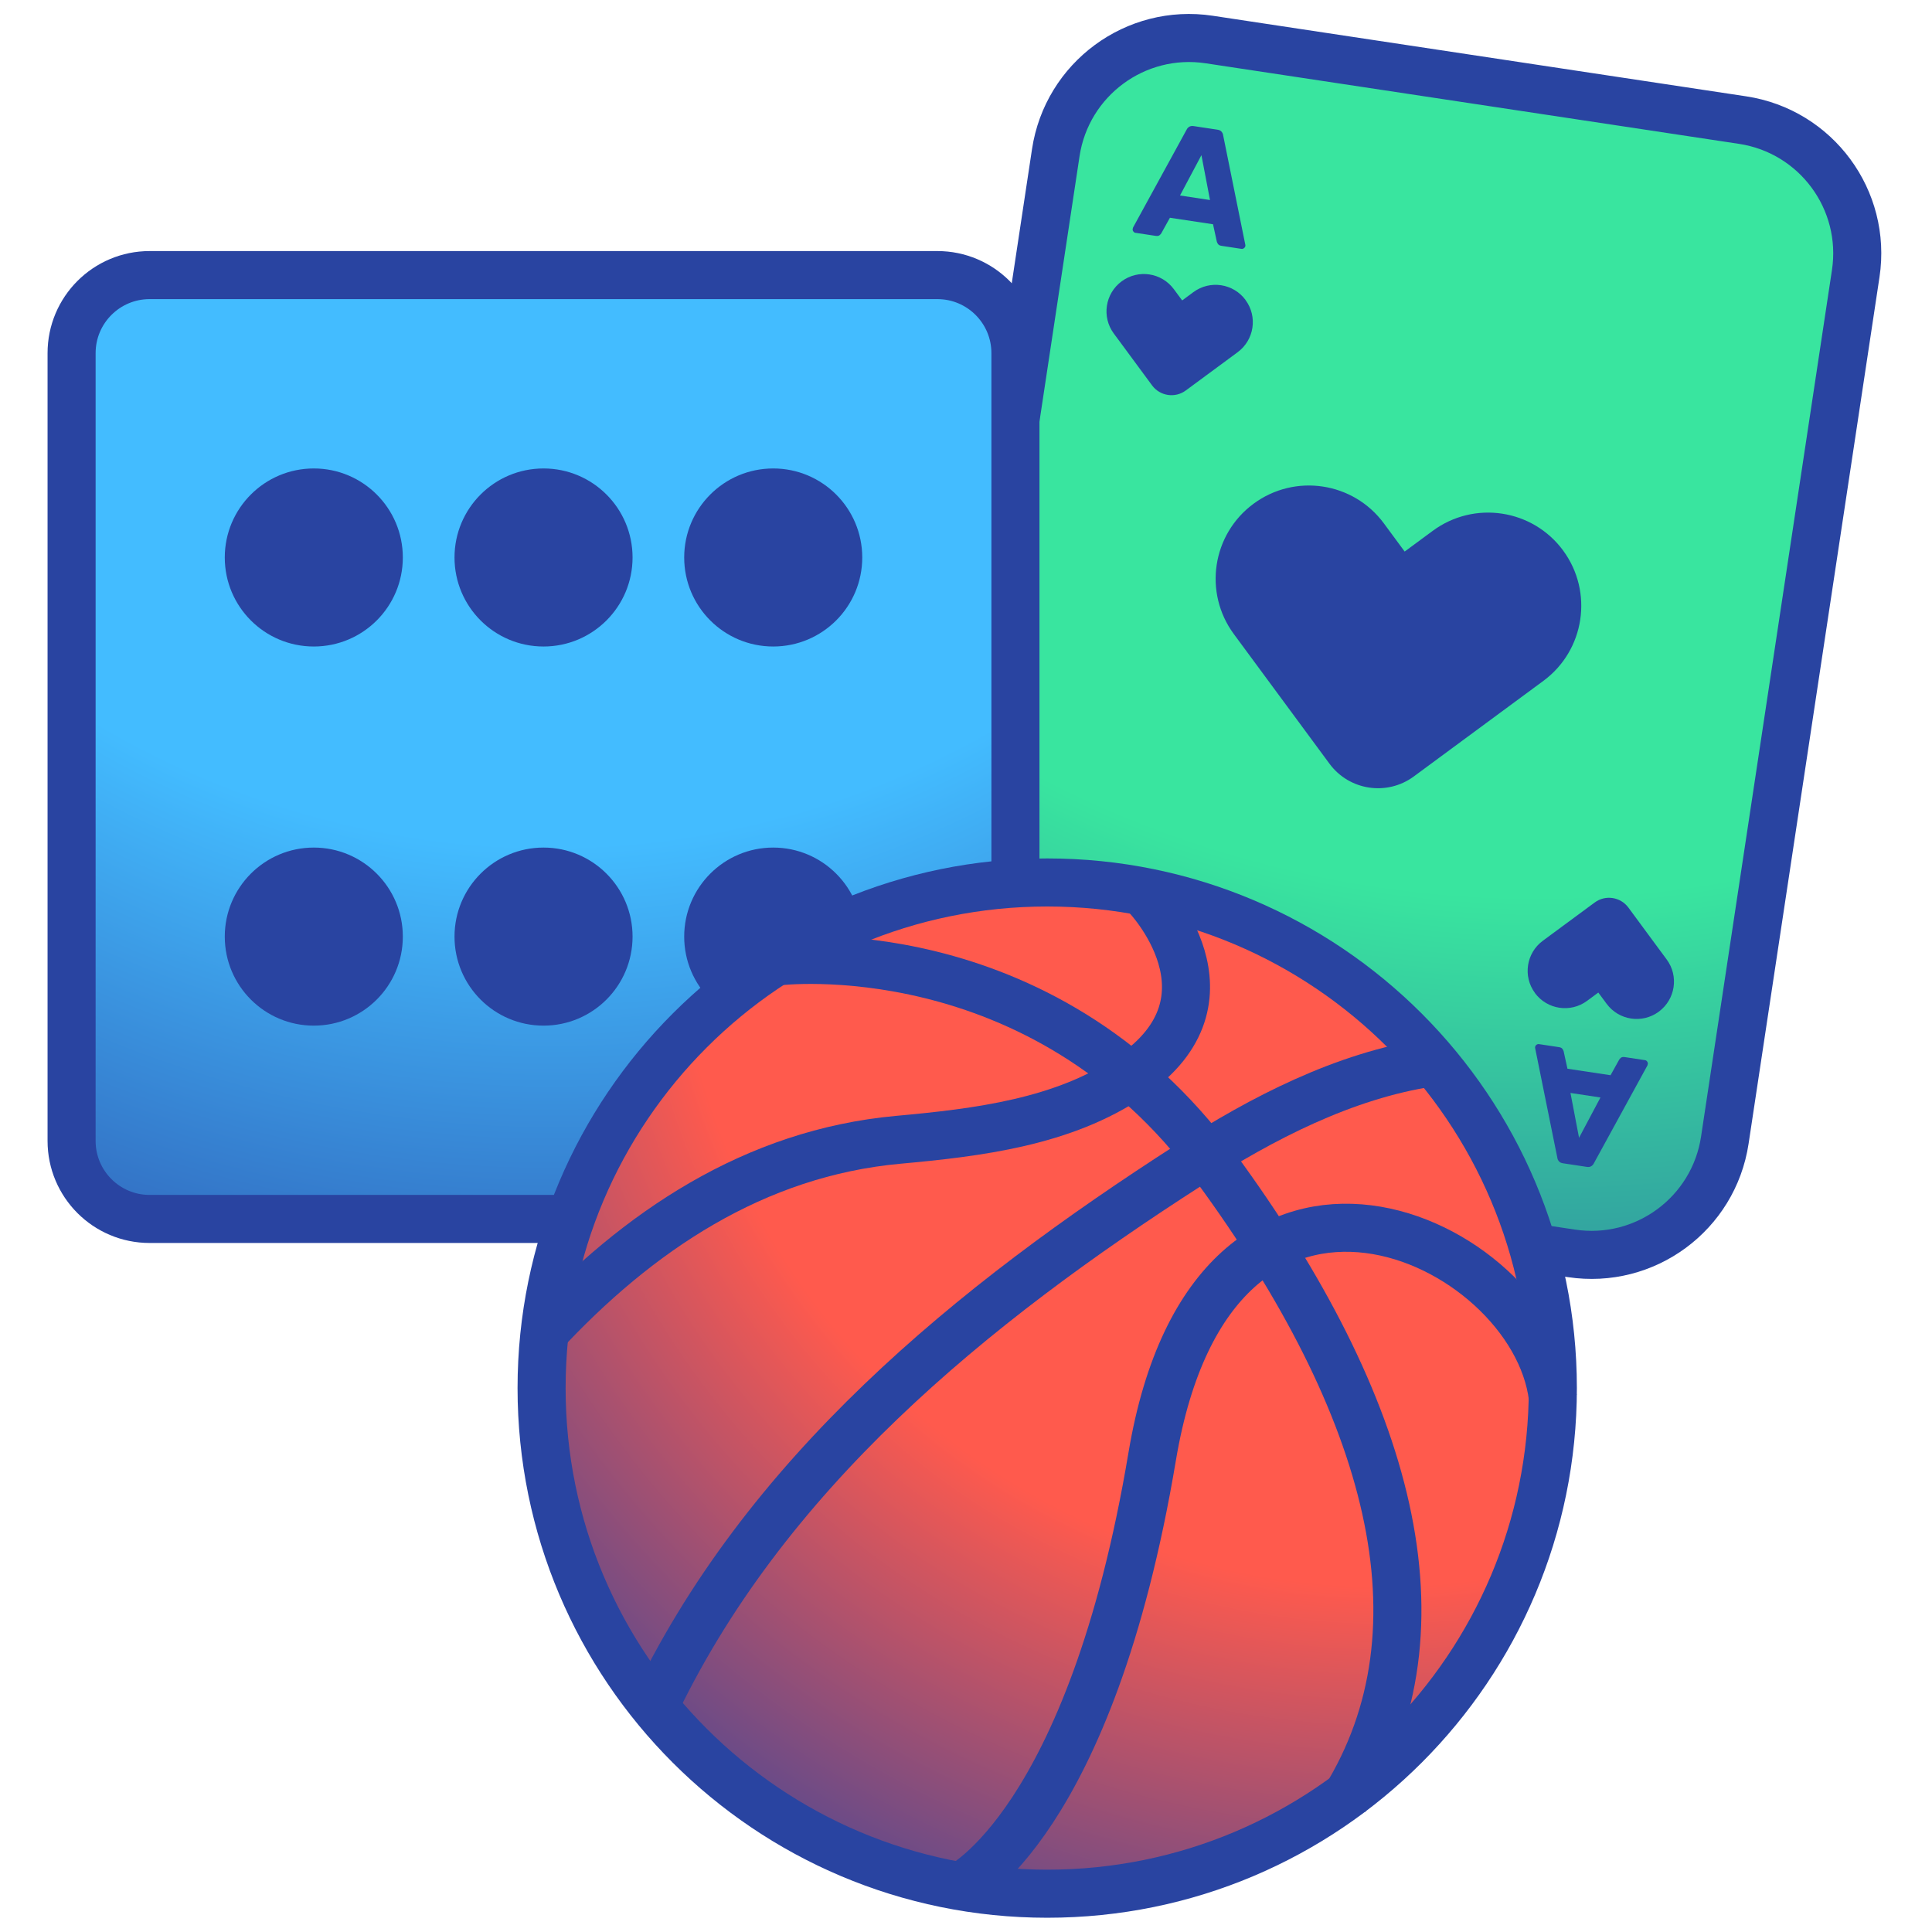
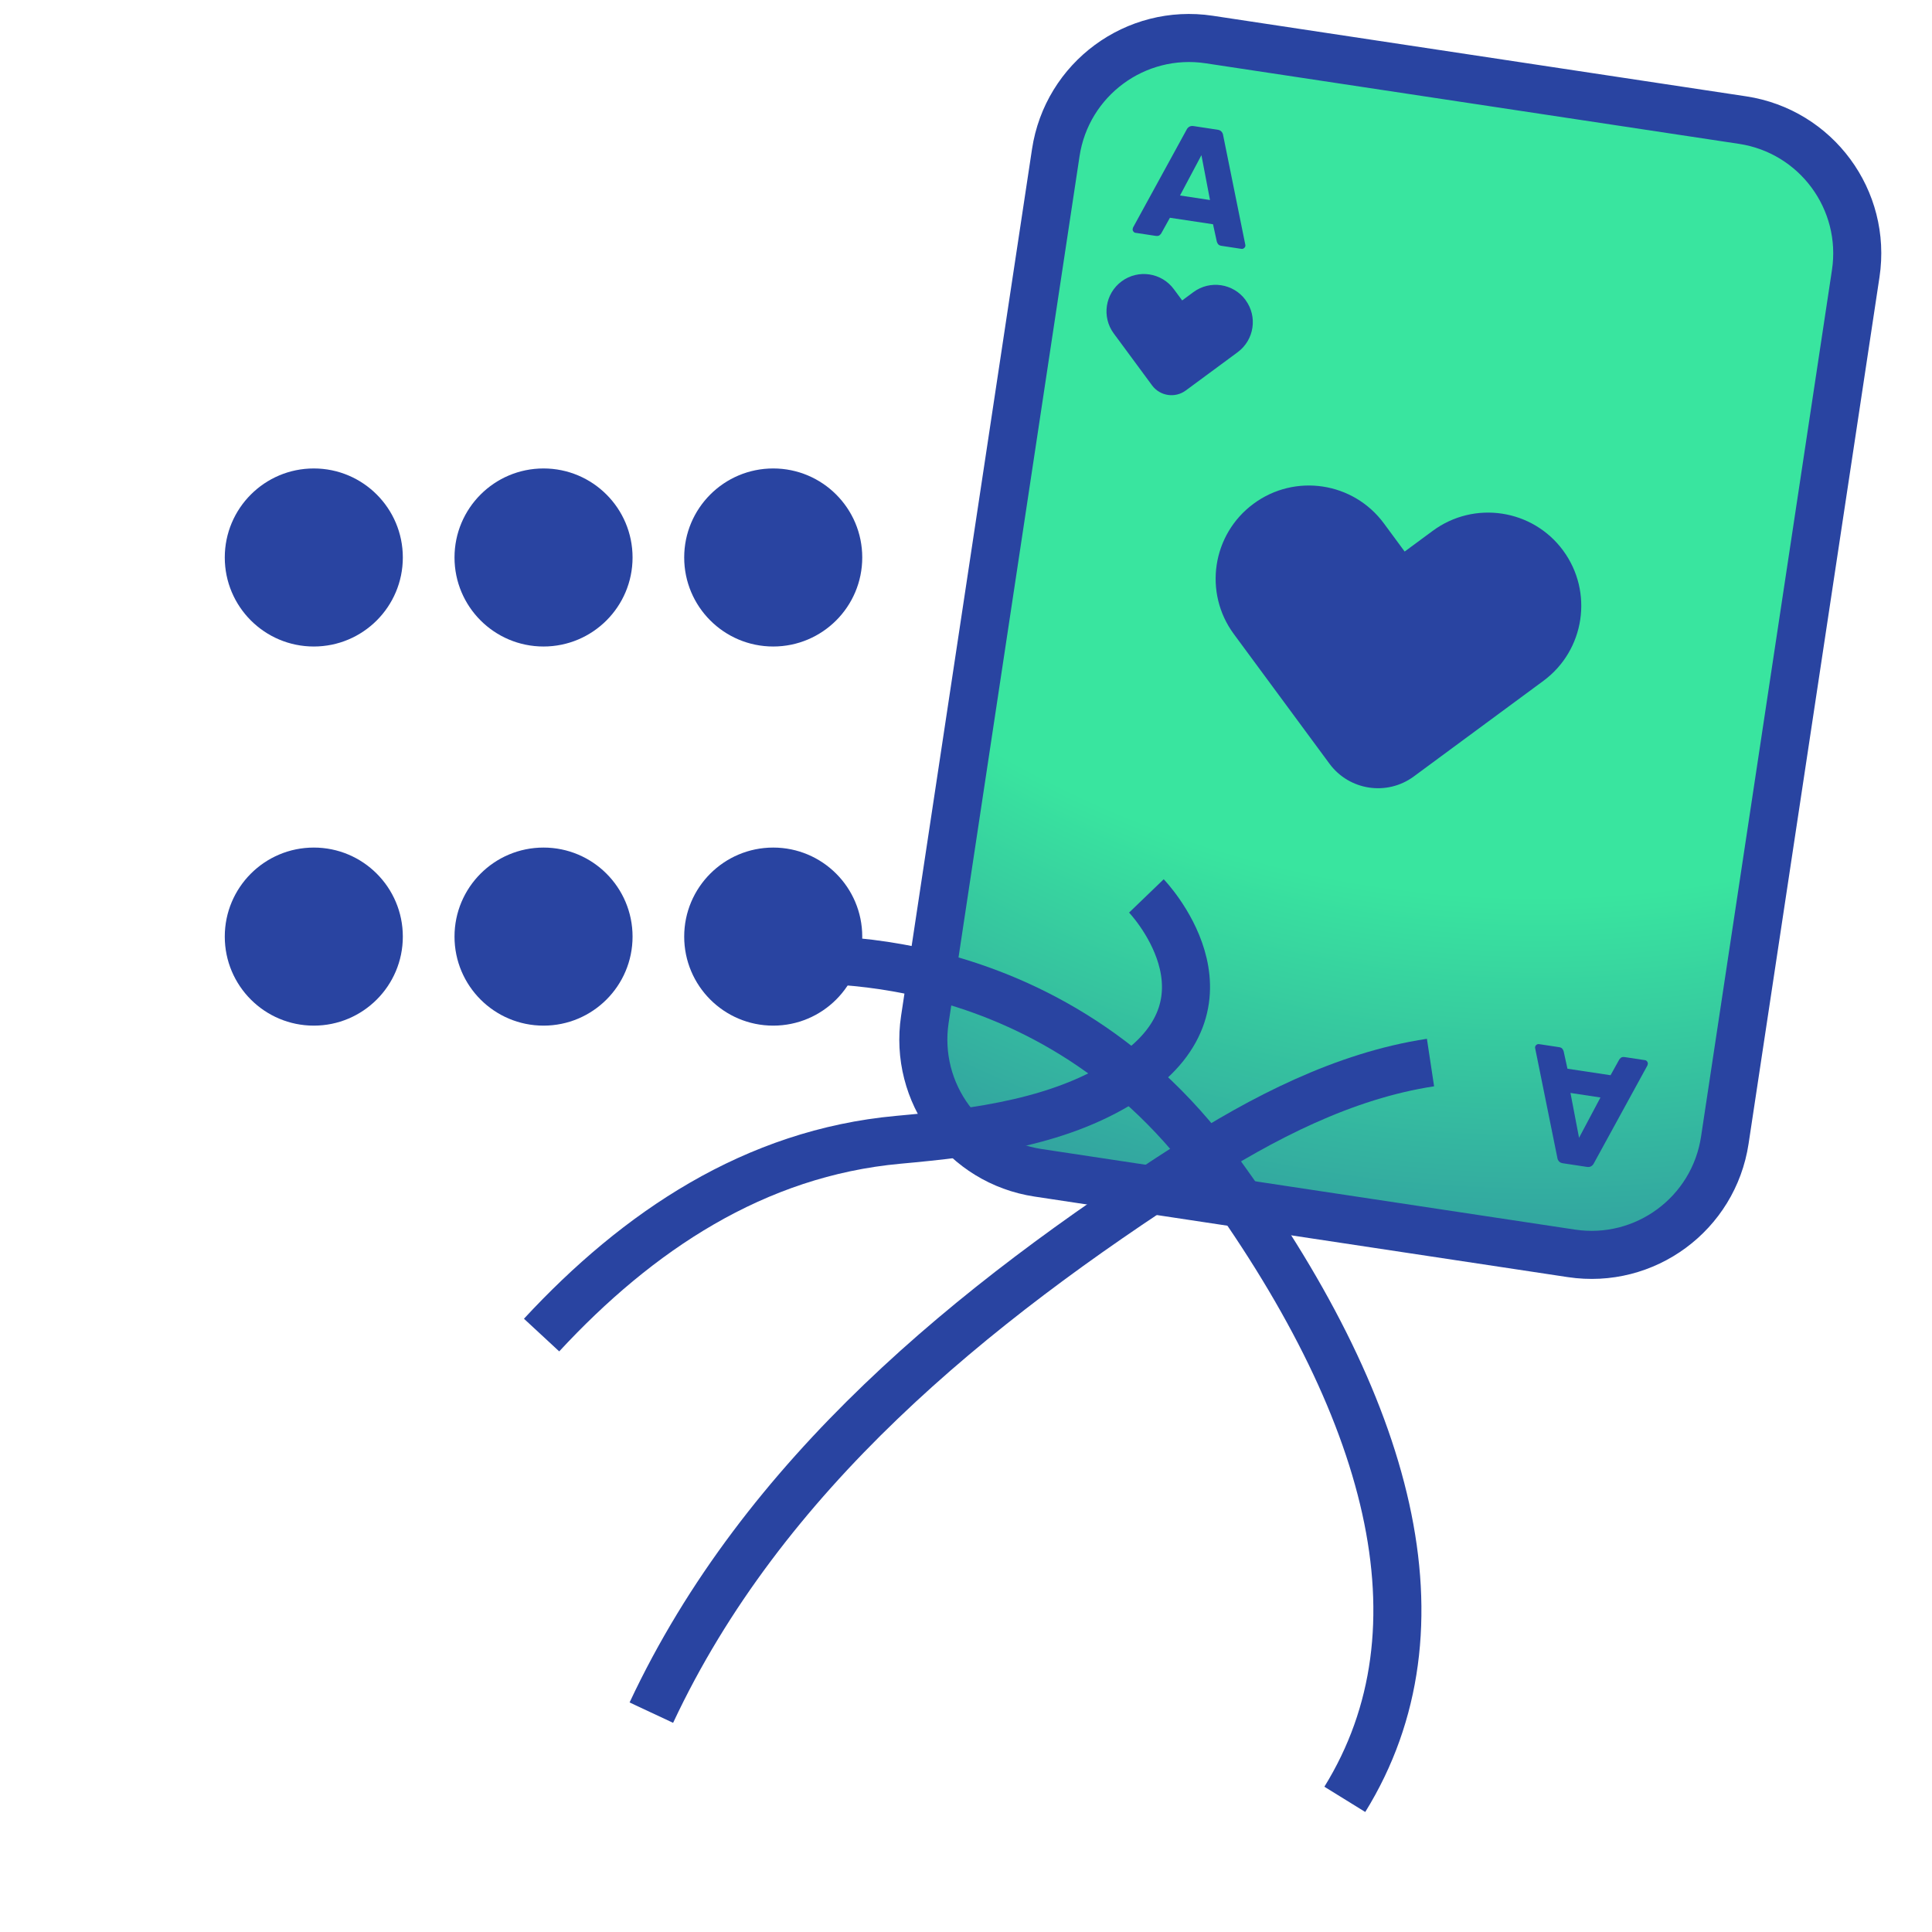
<svg xmlns="http://www.w3.org/2000/svg" width="201" height="201" viewBox="0 0 201 201" fill="none">
  <path d="M181.292 12.494L125.804 4.112C118.144 2.955 110.997 8.226 109.84 15.886L96.22 106.05C95.063 113.71 100.334 120.857 107.994 122.014L163.482 130.396C171.141 131.553 178.288 126.281 179.445 118.622L193.065 28.458C194.222 20.798 188.951 13.651 181.292 12.494Z" fill="url(#paint0_radial_7943_44272)" stroke="#2944A1" stroke-width="5" stroke-miterlimit="10" />
  <path d="M162.62 57.271C165.796 61.581 164.879 67.652 160.574 70.833L157.649 72.99L147.088 80.781C144.299 82.837 140.37 82.243 138.314 79.453L130.524 68.893L128.366 65.968C125.186 61.658 126.103 55.586 130.418 52.406C134.728 49.225 140.799 50.142 143.98 54.457L146.137 57.382L149.062 55.224C153.372 52.044 159.449 52.961 162.625 57.275L162.62 57.271Z" fill="#2944A1" />
  <path d="M118.139 24.228C118.047 24.214 117.975 24.166 117.912 24.084C117.849 24.002 117.825 23.915 117.84 23.823C117.849 23.765 117.859 23.717 117.878 23.673L123.453 13.489C123.506 13.373 123.593 13.272 123.714 13.195C123.834 13.118 123.989 13.089 124.182 13.118L126.667 13.494C126.856 13.523 127 13.591 127.092 13.707C127.184 13.818 127.237 13.938 127.251 14.064L129.554 25.44C129.568 25.488 129.573 25.541 129.563 25.594C129.549 25.686 129.5 25.758 129.418 25.821C129.336 25.884 129.245 25.908 129.143 25.889L127.078 25.575C126.909 25.551 126.788 25.488 126.72 25.392C126.653 25.295 126.609 25.213 126.595 25.14L126.199 23.331L121.715 22.655L120.818 24.272C120.784 24.334 120.721 24.402 120.634 24.474C120.542 24.547 120.403 24.566 120.214 24.537L118.149 24.224L118.139 24.228ZM122.763 20.338L125.885 20.811L124.993 16.144L122.763 20.343V20.338Z" fill="#2944A1" />
  <path d="M129.583 31.217C130.857 32.94 130.485 35.373 128.762 36.642L127.594 37.506L123.366 40.624C122.251 41.449 120.678 41.208 119.857 40.093L116.739 35.865L115.875 34.697C114.601 32.974 114.968 30.541 116.696 29.267C118.419 27.993 120.851 28.36 122.126 30.088L122.99 31.256L124.158 30.392C125.881 29.118 128.313 29.484 129.587 31.212L129.583 31.217Z" fill="#2944A1" />
  <path d="M171.134 110.29C171.226 110.304 171.298 110.353 171.361 110.435C171.424 110.517 171.448 110.604 171.433 110.695C171.424 110.753 171.414 110.801 171.395 110.845L165.82 121.029C165.767 121.145 165.68 121.246 165.559 121.323C165.439 121.4 165.284 121.429 165.091 121.4L162.606 121.024C162.417 120.995 162.272 120.927 162.181 120.812C162.089 120.701 162.036 120.58 162.022 120.454L159.719 109.078C159.705 109.03 159.7 108.977 159.71 108.924C159.724 108.832 159.772 108.76 159.854 108.697C159.936 108.634 160.028 108.61 160.13 108.63L162.195 108.943C162.364 108.967 162.485 109.03 162.552 109.127C162.62 109.223 162.663 109.305 162.678 109.378L163.074 111.188L167.558 111.863L168.455 110.246C168.489 110.184 168.552 110.116 168.639 110.044C168.73 109.971 168.87 109.952 169.059 109.981L171.124 110.295L171.134 110.29ZM166.51 114.18L163.387 113.707L164.28 118.374L166.51 114.175V114.18Z" fill="#2944A1" />
-   <path d="M159.69 103.301C158.416 101.578 158.788 99.145 160.511 97.876L161.679 97.012L165.907 93.894C167.022 93.069 168.595 93.31 169.416 94.425L172.534 98.653L173.398 99.821C174.672 101.544 174.305 103.977 172.577 105.251C170.854 106.525 168.421 106.158 167.147 104.43L166.283 103.262L165.115 104.126C163.392 105.401 160.96 105.034 159.685 103.306L159.69 103.301Z" fill="#2944A1" />
-   <path d="M97.525 28.62H15.566C11.082 28.62 7.448 32.255 7.448 36.738V118.697C7.448 123.181 11.082 126.816 15.566 126.816H97.525C102.008 126.816 105.643 123.181 105.643 118.697V36.738C105.643 32.255 102.008 28.62 97.525 28.62Z" fill="url(#paint1_radial_7943_44272)" stroke="#2944A1" stroke-width="5" stroke-linejoin="round" />
  <path d="M32.647 67.261C37.762 67.261 41.909 63.115 41.909 57.999C41.909 52.884 37.762 48.737 32.647 48.737C27.532 48.737 23.385 52.884 23.385 57.999C23.385 63.115 27.532 67.261 32.647 67.261Z" fill="#2944A1" />
  <path d="M80.444 67.261C85.559 67.261 89.706 63.115 89.706 57.999C89.706 52.884 85.559 48.737 80.444 48.737C75.328 48.737 71.182 52.884 71.182 57.999C71.182 63.115 75.328 67.261 80.444 67.261Z" fill="#2944A1" />
  <path d="M32.647 106.704C37.762 106.704 41.909 102.557 41.909 97.442C41.909 92.326 37.762 88.179 32.647 88.179C27.532 88.179 23.385 92.326 23.385 97.442C23.385 102.557 27.532 106.704 32.647 106.704Z" fill="#2944A1" />
  <path d="M56.548 67.261C61.663 67.261 65.81 63.115 65.81 57.999C65.81 52.884 61.663 48.737 56.548 48.737C51.432 48.737 47.286 52.884 47.286 57.999C47.286 63.115 51.432 67.261 56.548 67.261Z" fill="#2944A1" />
  <path d="M56.548 106.704C61.663 106.704 65.81 102.557 65.81 97.442C65.81 92.326 61.663 88.179 56.548 88.179C51.432 88.179 47.286 92.326 47.286 97.442C47.286 102.557 51.432 106.704 56.548 106.704Z" fill="#2944A1" />
  <path d="M80.444 106.704C85.559 106.704 89.706 102.557 89.706 97.442C89.706 92.326 85.559 88.179 80.444 88.179C75.328 88.179 71.182 92.326 71.182 97.442C71.182 102.557 75.328 106.704 80.444 106.704Z" fill="#2944A1" />
-   <path d="M108.949 197.017C138.002 197.017 161.553 173.466 161.553 144.413C161.553 115.361 138.002 91.809 108.949 91.809C79.897 91.809 56.345 115.361 56.345 144.413C56.345 173.466 79.897 197.017 108.949 197.017Z" fill="url(#paint2_radial_7943_44272)" stroke="#2944A1" stroke-width="5" stroke-miterlimit="10" />
-   <path d="M99.832 196.318C99.832 196.318 113.457 189.807 119.871 151.528C126.286 113.248 159.55 128.78 161.553 145.417" stroke="#2944A1" stroke-width="5" stroke-miterlimit="10" />
  <path d="M67.764 178.179C79.372 153.386 101.173 135.692 123.723 121.207C131.305 116.337 139.824 111.907 148.826 110.546" stroke="#2944A1" stroke-width="5" stroke-miterlimit="10" />
  <path d="M80.893 100.024C80.893 100.024 108.249 96.616 126.484 121.468C144.718 146.32 150.935 169.366 139.911 187.2" stroke="#2944A1" stroke-width="5" stroke-miterlimit="10" />
  <path d="M119.268 93.209C119.268 93.209 129.52 103.856 117.68 111.96C110.667 116.757 101.704 117.829 93.446 118.582C78.499 119.948 66.346 128.1 56.345 138.896" stroke="#2944A1" stroke-width="5" stroke-miterlimit="10" />
  <defs>
    <radialGradient id="paint0_radial_7943_44272" cx="0" cy="0" r="1" gradientUnits="userSpaceOnUse" gradientTransform="translate(159.562 -18.411) rotate(8.59) scale(199.045 199.045)">
      <stop offset="0.56" stop-color="#39E59F" />
      <stop offset="1" stop-color="#2944A1" />
    </radialGradient>
    <radialGradient id="paint1_radial_7943_44272" cx="0" cy="0" r="1" gradientUnits="userSpaceOnUse" gradientTransform="translate(57.228 -5.156) scale(166.519 166.519)">
      <stop offset="0.56" stop-color="#43BCFF" />
      <stop offset="1" stop-color="#2944A1" />
    </radialGradient>
    <radialGradient id="paint2_radial_7943_44272" cx="0" cy="0" r="1" gradientUnits="userSpaceOnUse" gradientTransform="translate(143.637 91.519) scale(130.987 130.987)">
      <stop offset="0.56" stop-color="#FF5A4D" />
      <stop offset="1" stop-color="#2944A1" />
    </radialGradient>
  </defs>
</svg>